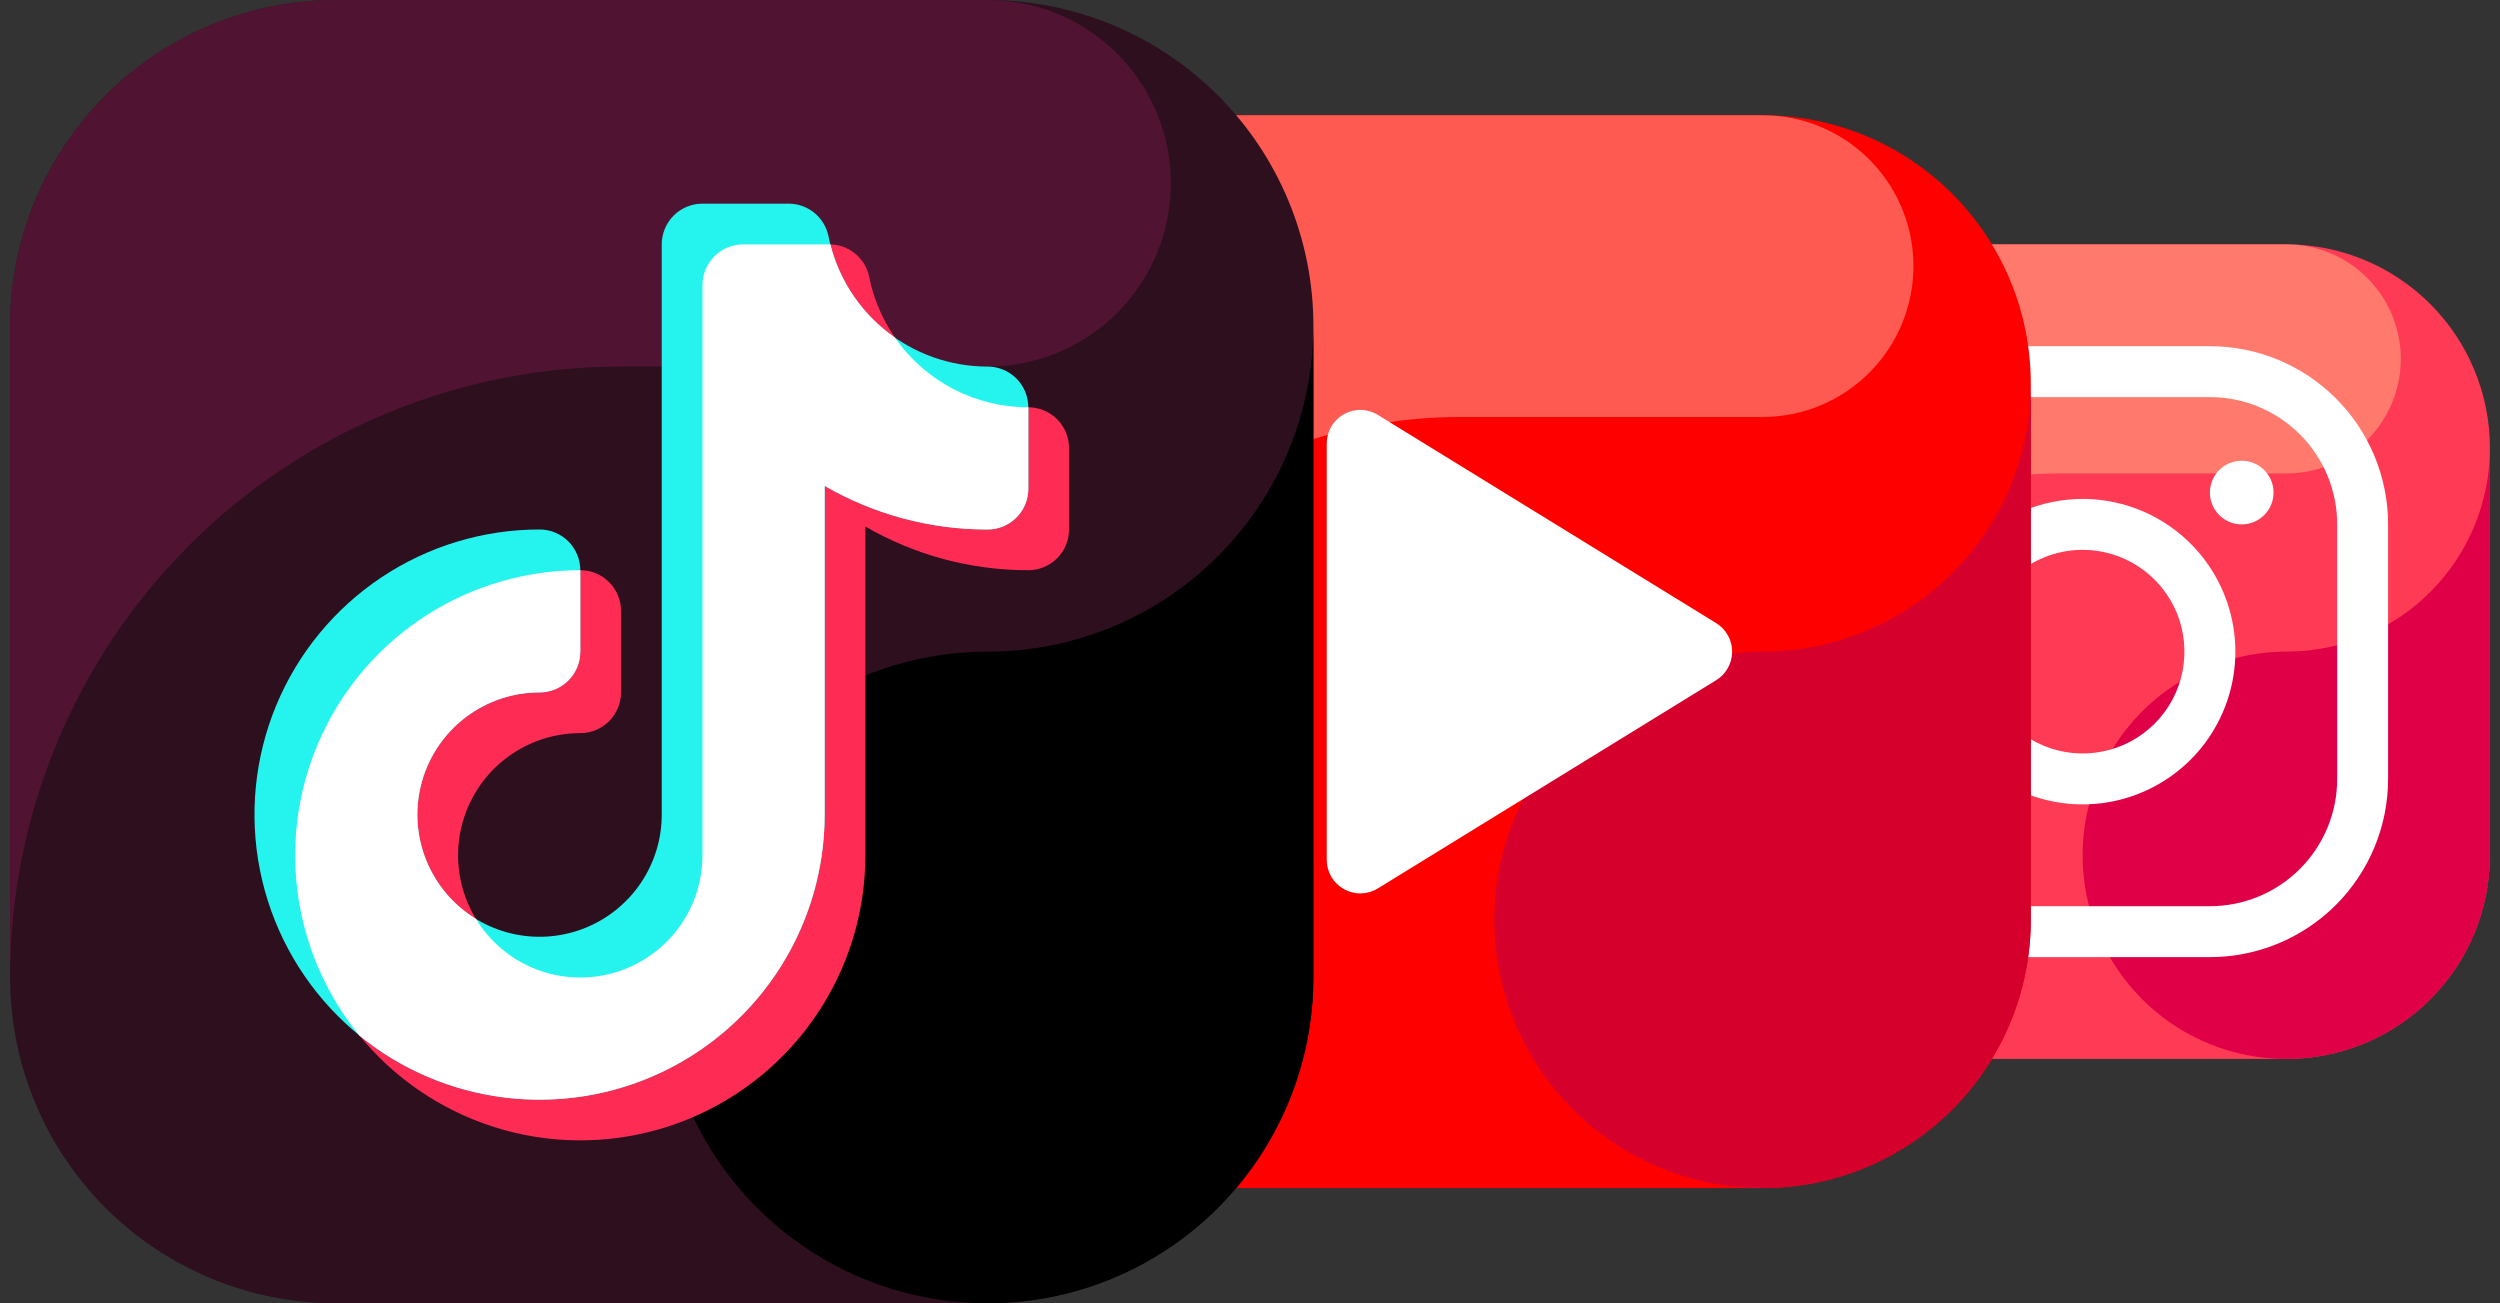
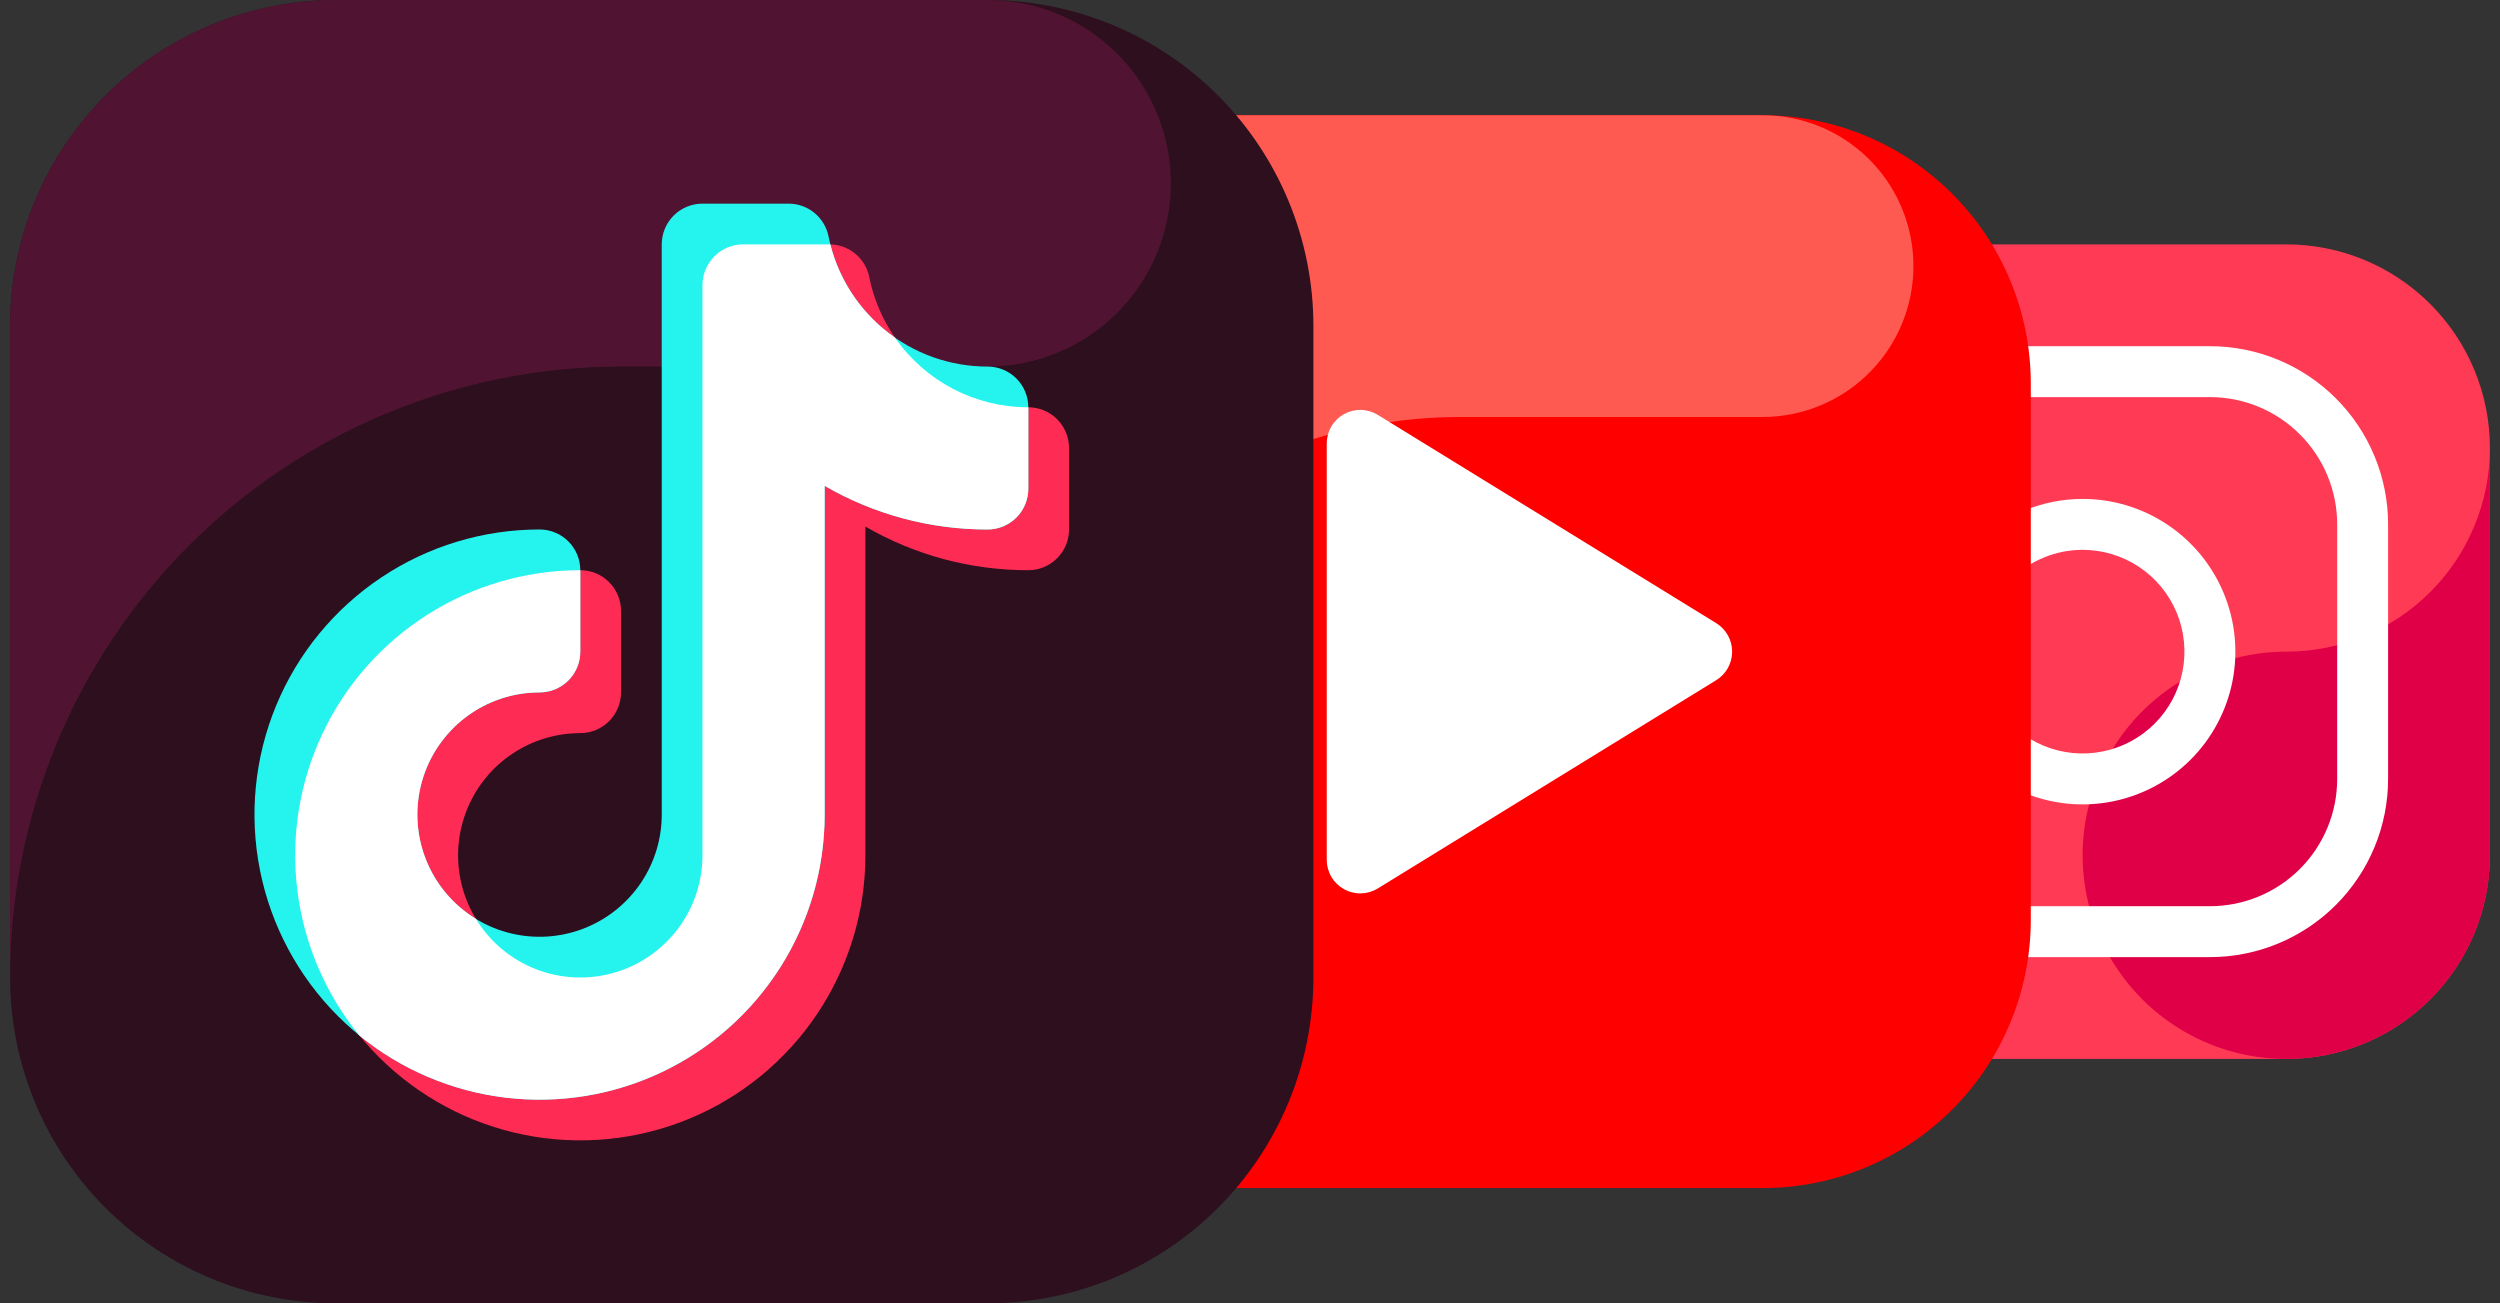
<svg xmlns="http://www.w3.org/2000/svg" width="211" height="110" viewBox="0 0 211 110" fill="none">
  <rect x="0" y="0" width="211" height="110" fill="#333333" stroke="none" />
  <g clip-path="url(#clip0_0_426)">
    <path fill-rule="evenodd" clip-rule="evenodd" d="M192.961 89.375H158.586C154.028 89.375 149.656 87.564 146.433 84.341C143.21 81.117 141.399 76.746 141.399 72.188V37.812C141.399 33.254 143.21 28.883 146.433 25.659C149.656 22.436 154.028 20.625 158.586 20.625L192.961 20.625C197.52 20.625 201.891 22.436 205.115 25.659C208.338 28.882 210.149 33.254 210.149 37.812V72.188C210.149 76.746 208.338 81.118 205.115 84.341C201.891 87.564 197.52 89.375 192.961 89.375Z" fill="#FF3A55" />
-     <path fill-rule="evenodd" clip-rule="evenodd" d="M173.625 39.961H192.961C195.44 39.961 197.824 39.009 199.62 37.302C201.417 35.594 202.49 33.262 202.617 30.787C202.743 28.312 201.915 25.882 200.302 24C198.689 22.119 196.415 20.928 193.949 20.674C193.621 20.656 193.295 20.625 192.961 20.625H158.586C154.028 20.625 149.656 22.436 146.433 25.659C143.21 28.883 141.399 33.254 141.399 37.812V72.188C141.399 63.641 144.794 55.444 150.838 49.4C156.881 43.356 165.078 39.961 173.625 39.961Z" fill="#FF796C" />
    <path fill-rule="evenodd" clip-rule="evenodd" d="M192.961 55C189.562 55 186.239 56.008 183.412 57.897C180.586 59.785 178.383 62.469 177.082 65.61C175.781 68.751 175.441 72.207 176.104 75.541C176.767 78.875 178.404 81.937 180.808 84.341C183.212 86.745 186.274 88.382 189.608 89.045C192.942 89.708 196.398 89.368 199.539 88.067C202.679 86.766 205.363 84.563 207.252 81.736C209.141 78.91 210.149 75.587 210.149 72.188V37.812C210.149 42.371 208.338 46.743 205.115 49.966C201.891 53.189 197.52 55 192.961 55Z" fill="#E00047" />
-     <path d="M189.201 44.258C190.685 44.258 191.887 43.056 191.887 41.572C191.887 40.089 190.685 38.887 189.201 38.887C187.718 38.887 186.516 40.089 186.516 41.572C186.516 43.056 187.718 44.258 189.201 44.258Z" fill="white" />
    <path fill-rule="evenodd" clip-rule="evenodd" d="M175.774 46.406C177.473 46.406 179.135 46.91 180.548 47.855C181.961 48.799 183.063 50.141 183.713 51.711C184.364 53.282 184.534 55.01 184.202 56.677C183.871 58.344 183.052 59.875 181.85 61.077C180.649 62.279 179.117 63.097 177.45 63.429C175.783 63.76 174.055 63.59 172.485 62.94C170.915 62.289 169.573 61.188 168.628 59.774C167.684 58.361 167.18 56.7 167.18 55C167.181 52.721 168.087 50.536 169.698 48.925C171.31 47.313 173.495 46.407 175.774 46.406ZM175.774 42.109C178.323 42.109 180.815 42.865 182.935 44.282C185.055 45.698 186.707 47.712 187.683 50.067C188.659 52.422 188.914 55.014 188.417 57.515C187.919 60.015 186.692 62.312 184.889 64.115C183.086 65.918 180.789 67.146 178.289 67.643C175.788 68.14 173.196 67.885 170.841 66.909C168.485 65.934 166.472 64.281 165.056 62.162C163.639 60.042 162.883 57.55 162.883 55C162.885 51.582 164.243 48.304 166.66 45.887C169.078 43.47 172.355 42.111 175.774 42.109Z" fill="white" />
    <path fill-rule="evenodd" clip-rule="evenodd" d="M197.258 44.258C197.258 41.409 196.126 38.676 194.112 36.662C192.097 34.647 189.365 33.516 186.516 33.516H165.031C162.182 33.516 159.45 34.647 157.436 36.662C155.421 38.676 154.289 41.409 154.289 44.258V65.742C154.289 68.591 155.421 71.323 157.436 73.338C159.45 75.353 162.182 76.484 165.031 76.484H186.516C189.365 76.484 192.097 75.353 194.112 73.338C196.126 71.323 197.258 68.591 197.258 65.742V44.258ZM201.555 44.258C201.555 40.269 199.97 36.444 197.15 33.624C194.33 30.803 190.504 29.219 186.516 29.219H165.031C161.043 29.219 157.218 30.803 154.397 33.624C151.577 36.444 149.992 40.269 149.992 44.258V65.742C149.992 69.731 151.577 73.556 154.397 76.376C157.218 79.197 161.043 80.781 165.031 80.781H186.516C190.504 80.781 194.33 79.197 197.15 76.376C199.97 73.556 201.555 69.731 201.555 65.742V44.258Z" fill="white" />
  </g>
  <g clip-path="url(#clip1_0_426)">
-     <path fill-rule="evenodd" clip-rule="evenodd" d="M148.762 100.274H103.488C97.485 100.273 91.727 97.888 87.482 93.643C83.237 89.398 80.852 83.64 80.851 77.637V32.363C80.852 26.36 83.237 20.602 87.482 16.357C91.727 12.112 97.485 9.727 103.488 9.726L148.762 9.726C154.766 9.726 160.523 12.111 164.769 16.357C169.014 20.602 171.399 26.36 171.399 32.363V77.637C171.399 83.641 169.014 89.398 164.769 93.644C160.523 97.889 154.766 100.274 148.762 100.274Z" fill="#FF0000" />
+     <path fill-rule="evenodd" clip-rule="evenodd" d="M148.762 100.274H103.488C83.237 89.398 80.852 83.64 80.851 77.637V32.363C80.852 26.36 83.237 20.602 87.482 16.357C91.727 12.112 97.485 9.727 103.488 9.726L148.762 9.726C154.766 9.726 160.523 12.111 164.769 16.357C169.014 20.602 171.399 26.36 171.399 32.363V77.637C171.399 83.641 169.014 89.398 164.769 93.644C160.523 97.889 154.766 100.274 148.762 100.274Z" fill="#FF0000" />
    <path fill-rule="evenodd" clip-rule="evenodd" d="M123.295 35.193H148.762C152.026 35.193 155.166 33.939 157.532 31.69C159.899 29.442 161.311 26.37 161.478 23.11C161.645 19.85 160.554 16.651 158.43 14.172C156.306 11.693 153.311 10.125 150.063 9.791C149.631 9.767 149.202 9.726 148.762 9.726H103.488C97.485 9.727 91.727 12.112 87.482 16.357C83.237 20.602 80.852 26.36 80.851 32.363V77.637C80.852 66.38 85.323 55.584 93.283 47.625C101.243 39.665 112.039 35.193 123.295 35.193Z" fill="#FF5A51" />
-     <path fill-rule="evenodd" clip-rule="evenodd" d="M148.762 55C144.285 55 139.908 56.328 136.185 58.815C132.463 61.302 129.561 64.838 127.848 68.974C126.135 73.11 125.687 77.662 126.56 82.053C127.433 86.444 129.589 90.478 132.755 93.644C135.921 96.809 139.955 98.965 144.346 99.839C148.737 100.712 153.288 100.264 157.425 98.551C161.561 96.837 165.096 93.936 167.584 90.213C170.071 86.491 171.399 82.114 171.399 77.637V32.363C171.399 38.367 169.014 44.125 164.769 48.37C160.523 52.615 154.766 55 148.762 55Z" fill="#D5002C" />
    <path fill-rule="evenodd" clip-rule="evenodd" d="M116.289 35.017C115.861 34.753 115.369 34.608 114.866 34.598C114.363 34.587 113.865 34.711 113.426 34.956C112.986 35.202 112.62 35.56 112.366 35.995C112.111 36.429 111.977 36.923 111.977 37.427V72.573C111.977 73.077 112.111 73.571 112.366 74.005C112.62 74.44 112.986 74.798 113.426 75.044C113.865 75.289 114.363 75.413 114.866 75.402C115.369 75.391 115.861 75.247 116.289 74.983C123.503 70.544 137.906 61.681 144.846 57.409C145.257 57.156 145.597 56.802 145.833 56.38C146.069 55.958 146.193 55.483 146.193 55C146.193 54.517 146.069 54.042 145.833 53.62C145.597 53.198 145.257 52.844 144.846 52.591C137.906 48.319 123.503 39.456 116.289 35.017Z" fill="white" />
  </g>
  <g clip-path="url(#clip2_0_426)">
    <path fill-rule="evenodd" clip-rule="evenodd" d="M83.351 110H28.351C21.058 110 14.063 107.102 8.906 101.945C3.749 96.788 0.852 89.793 0.851 82.5L0.851 27.5C0.852 20.207 3.749 13.212 8.906 8.055C14.063 2.898 21.058 0 28.351 0L83.351 0C90.645 0 97.639 2.897 102.797 8.055C107.954 13.212 110.851 20.206 110.851 27.5V82.5C110.851 89.793 107.954 96.788 102.797 101.945C97.639 107.103 90.645 110 83.351 110Z" fill="#2D0F1E" />
    <path fill-rule="evenodd" clip-rule="evenodd" d="M52.414 30.938H83.351C87.317 30.937 91.131 29.414 94.006 26.683C96.881 23.951 98.597 20.22 98.8 16.259C99.003 12.299 97.677 8.412 95.097 5.401C92.516 2.39 88.877 0.485 84.933 0.079C84.407 0.05 83.886 0 83.351 0H28.351C21.058 0 14.063 2.898 8.906 8.055C3.749 13.212 0.852 20.207 0.851 27.5L0.851 82.5C0.852 68.825 6.284 55.71 15.954 46.04C25.624 36.37 38.739 30.938 52.414 30.938Z" fill="#501432" />
-     <path fill-rule="evenodd" clip-rule="evenodd" d="M83.351 55C77.912 55 72.596 56.613 68.073 59.635C63.551 62.656 60.026 66.951 57.945 71.976C55.863 77.001 55.319 82.531 56.38 87.865C57.441 93.2 60.06 98.1 63.906 101.945C67.752 105.791 72.652 108.411 77.986 109.472C83.321 110.533 88.85 109.988 93.875 107.907C98.9 105.825 103.195 102.301 106.217 97.778C109.238 93.256 110.851 87.939 110.851 82.5V27.5C110.851 34.794 107.954 41.788 102.797 46.945C97.639 52.103 90.645 55 83.351 55Z" fill="black" />
    <path fill-rule="evenodd" clip-rule="evenodd" d="M59.289 24.062C59.289 23.611 59.377 23.164 59.55 22.747C59.723 22.33 59.976 21.951 60.295 21.631C60.615 21.312 60.994 21.059 61.411 20.886C61.828 20.714 62.275 20.625 62.726 20.625H69.995C70.79 20.625 71.56 20.901 72.175 21.405C72.789 21.909 73.21 22.611 73.365 23.39C73.987 26.491 75.665 29.28 78.113 31.283C80.56 33.286 83.626 34.379 86.789 34.375C87.24 34.375 87.687 34.464 88.105 34.636C88.522 34.809 88.901 35.062 89.22 35.382C89.539 35.701 89.792 36.08 89.965 36.497C90.138 36.914 90.226 37.361 90.226 37.812V44.688C90.226 45.139 90.138 45.586 89.965 46.003C89.792 46.42 89.539 46.799 89.22 47.118C88.901 47.438 88.522 47.691 88.105 47.864C87.687 48.036 87.24 48.125 86.789 48.125C81.961 48.132 77.217 46.861 73.039 44.442V72.188C73.039 76.946 71.627 81.598 68.983 85.555C66.339 89.511 62.581 92.595 58.185 94.416C53.788 96.237 48.95 96.714 44.283 95.785C39.616 94.857 35.329 92.565 31.964 89.2C28.599 85.835 26.307 81.548 25.379 76.881C24.45 72.213 24.927 67.376 26.748 62.979C28.569 58.582 31.652 54.825 35.609 52.181C39.566 49.537 44.218 48.125 48.976 48.125C49.428 48.125 49.875 48.214 50.292 48.386C50.709 48.559 51.088 48.812 51.407 49.132C51.727 49.451 51.98 49.83 52.152 50.247C52.325 50.664 52.414 51.111 52.414 51.562V58.438C52.414 58.889 52.325 59.336 52.152 59.753C51.98 60.17 51.727 60.549 51.407 60.868C51.088 61.188 50.709 61.441 50.292 61.614C49.875 61.786 49.428 61.875 48.976 61.875C46.937 61.875 44.942 62.48 43.246 63.613C41.55 64.746 40.228 66.357 39.447 68.241C38.667 70.126 38.462 72.2 38.86 74.2C39.258 76.201 40.24 78.039 41.683 79.481C43.125 80.923 44.963 81.906 46.964 82.304C48.964 82.701 51.038 82.497 52.923 81.716C54.807 80.936 56.418 79.614 57.551 77.918C58.684 76.222 59.289 74.227 59.289 72.188V24.062Z" fill="#FE2C55" />
    <path fill-rule="evenodd" clip-rule="evenodd" d="M55.851 20.625C55.851 20.174 55.94 19.727 56.113 19.309C56.285 18.892 56.539 18.513 56.858 18.194C57.177 17.875 57.556 17.622 57.973 17.449C58.39 17.276 58.837 17.187 59.289 17.188H66.557C67.352 17.188 68.123 17.463 68.737 17.968C69.352 18.472 69.772 19.173 69.928 19.953C70.55 23.054 72.228 25.843 74.675 27.846C77.123 29.849 80.189 30.941 83.351 30.938C83.803 30.937 84.25 31.026 84.667 31.199C85.084 31.372 85.463 31.625 85.782 31.944C86.102 32.263 86.355 32.642 86.527 33.059C86.7 33.477 86.789 33.923 86.789 34.375V41.25C86.789 41.702 86.7 42.148 86.527 42.566C86.355 42.983 86.102 43.362 85.782 43.681C85.463 44 85.084 44.253 84.667 44.426C84.25 44.599 83.803 44.688 83.351 44.688C78.523 44.695 73.779 43.424 69.601 41.004V68.75C69.601 73.509 68.19 78.161 65.546 82.117C62.902 86.074 59.144 89.158 54.747 90.979C50.351 92.8 45.513 93.276 40.846 92.348C36.178 91.419 31.891 89.128 28.526 85.763C25.161 82.398 22.87 78.111 21.941 73.443C21.013 68.776 21.489 63.938 23.31 59.541C25.131 55.145 28.215 51.387 32.172 48.743C36.128 46.099 40.78 44.688 45.539 44.688C45.99 44.687 46.437 44.776 46.855 44.949C47.272 45.122 47.651 45.375 47.97 45.694C48.289 46.013 48.542 46.392 48.715 46.809C48.888 47.227 48.977 47.673 48.976 48.125V55C48.977 55.452 48.888 55.898 48.715 56.316C48.542 56.733 48.289 57.112 47.97 57.431C47.651 57.75 47.272 58.003 46.855 58.176C46.437 58.349 45.99 58.438 45.539 58.438C43.499 58.437 41.505 59.042 39.809 60.175C38.112 61.308 36.791 62.919 36.01 64.804C35.229 66.688 35.025 68.762 35.423 70.763C35.821 72.763 36.803 74.601 38.245 76.043C39.688 77.486 41.526 78.468 43.526 78.866C45.527 79.264 47.6 79.06 49.485 78.279C51.37 77.498 52.98 76.176 54.114 74.48C55.247 72.784 55.852 70.79 55.851 68.75V20.625Z" fill="#25F4EE" />
    <path fill-rule="evenodd" clip-rule="evenodd" d="M40.169 77.557C41.34 79.478 43.107 80.963 45.2 81.786C47.293 82.609 49.598 82.726 51.764 82.118C53.929 81.51 55.837 80.21 57.195 78.417C58.554 76.625 59.289 74.437 59.289 72.188V24.062C59.289 23.611 59.377 23.164 59.55 22.747C59.723 22.33 59.976 21.951 60.295 21.631C60.615 21.312 60.994 21.059 61.411 20.886C61.828 20.714 62.275 20.625 62.726 20.625H69.995C70.024 20.625 70.052 20.625 70.079 20.627C70.887 23.822 72.825 26.616 75.533 28.493C76.794 30.311 78.476 31.795 80.437 32.82C82.397 33.844 84.577 34.378 86.789 34.375V41.25C86.789 41.702 86.7 42.148 86.527 42.566C86.355 42.983 86.102 43.362 85.782 43.681C85.463 44 85.084 44.253 84.667 44.426C84.25 44.599 83.803 44.688 83.351 44.688C78.523 44.695 73.779 43.424 69.601 41.004V68.75C69.601 73.302 68.31 77.761 65.878 81.608C63.446 85.456 59.972 88.535 55.86 90.487C51.748 92.44 47.166 93.186 42.647 92.639C38.128 92.091 33.857 90.274 30.33 87.397C27.453 83.869 25.636 79.598 25.089 75.079C24.542 70.56 25.288 65.979 27.241 61.867C29.193 57.755 32.272 54.282 36.119 51.849C39.966 49.417 44.425 48.125 48.976 48.125V55C48.976 55.452 48.888 55.898 48.715 56.316C48.542 56.733 48.289 57.112 47.97 57.431C47.651 57.75 47.272 58.003 46.855 58.176C46.437 58.349 45.99 58.438 45.539 58.438C43.29 58.438 41.102 59.173 39.31 60.532C37.518 61.89 36.218 63.798 35.61 65.963C35.002 68.128 35.119 70.433 35.942 72.526C36.765 74.619 38.249 76.386 40.169 77.557Z" fill="white" />
  </g>
  <defs>
    <clipPath id="clip0_0_426">
      <rect width="68.75" height="68.75" fill="white" transform="translate(141.399 20.625)" />
    </clipPath>
    <clipPath id="clip1_0_426">
      <rect width="90.547" height="90.547" fill="white" transform="translate(80.851 9.726)" />
    </clipPath>
    <clipPath id="clip2_0_426">
      <rect width="110" height="110" fill="white" transform="translate(0.851)" />
    </clipPath>
  </defs>
</svg>